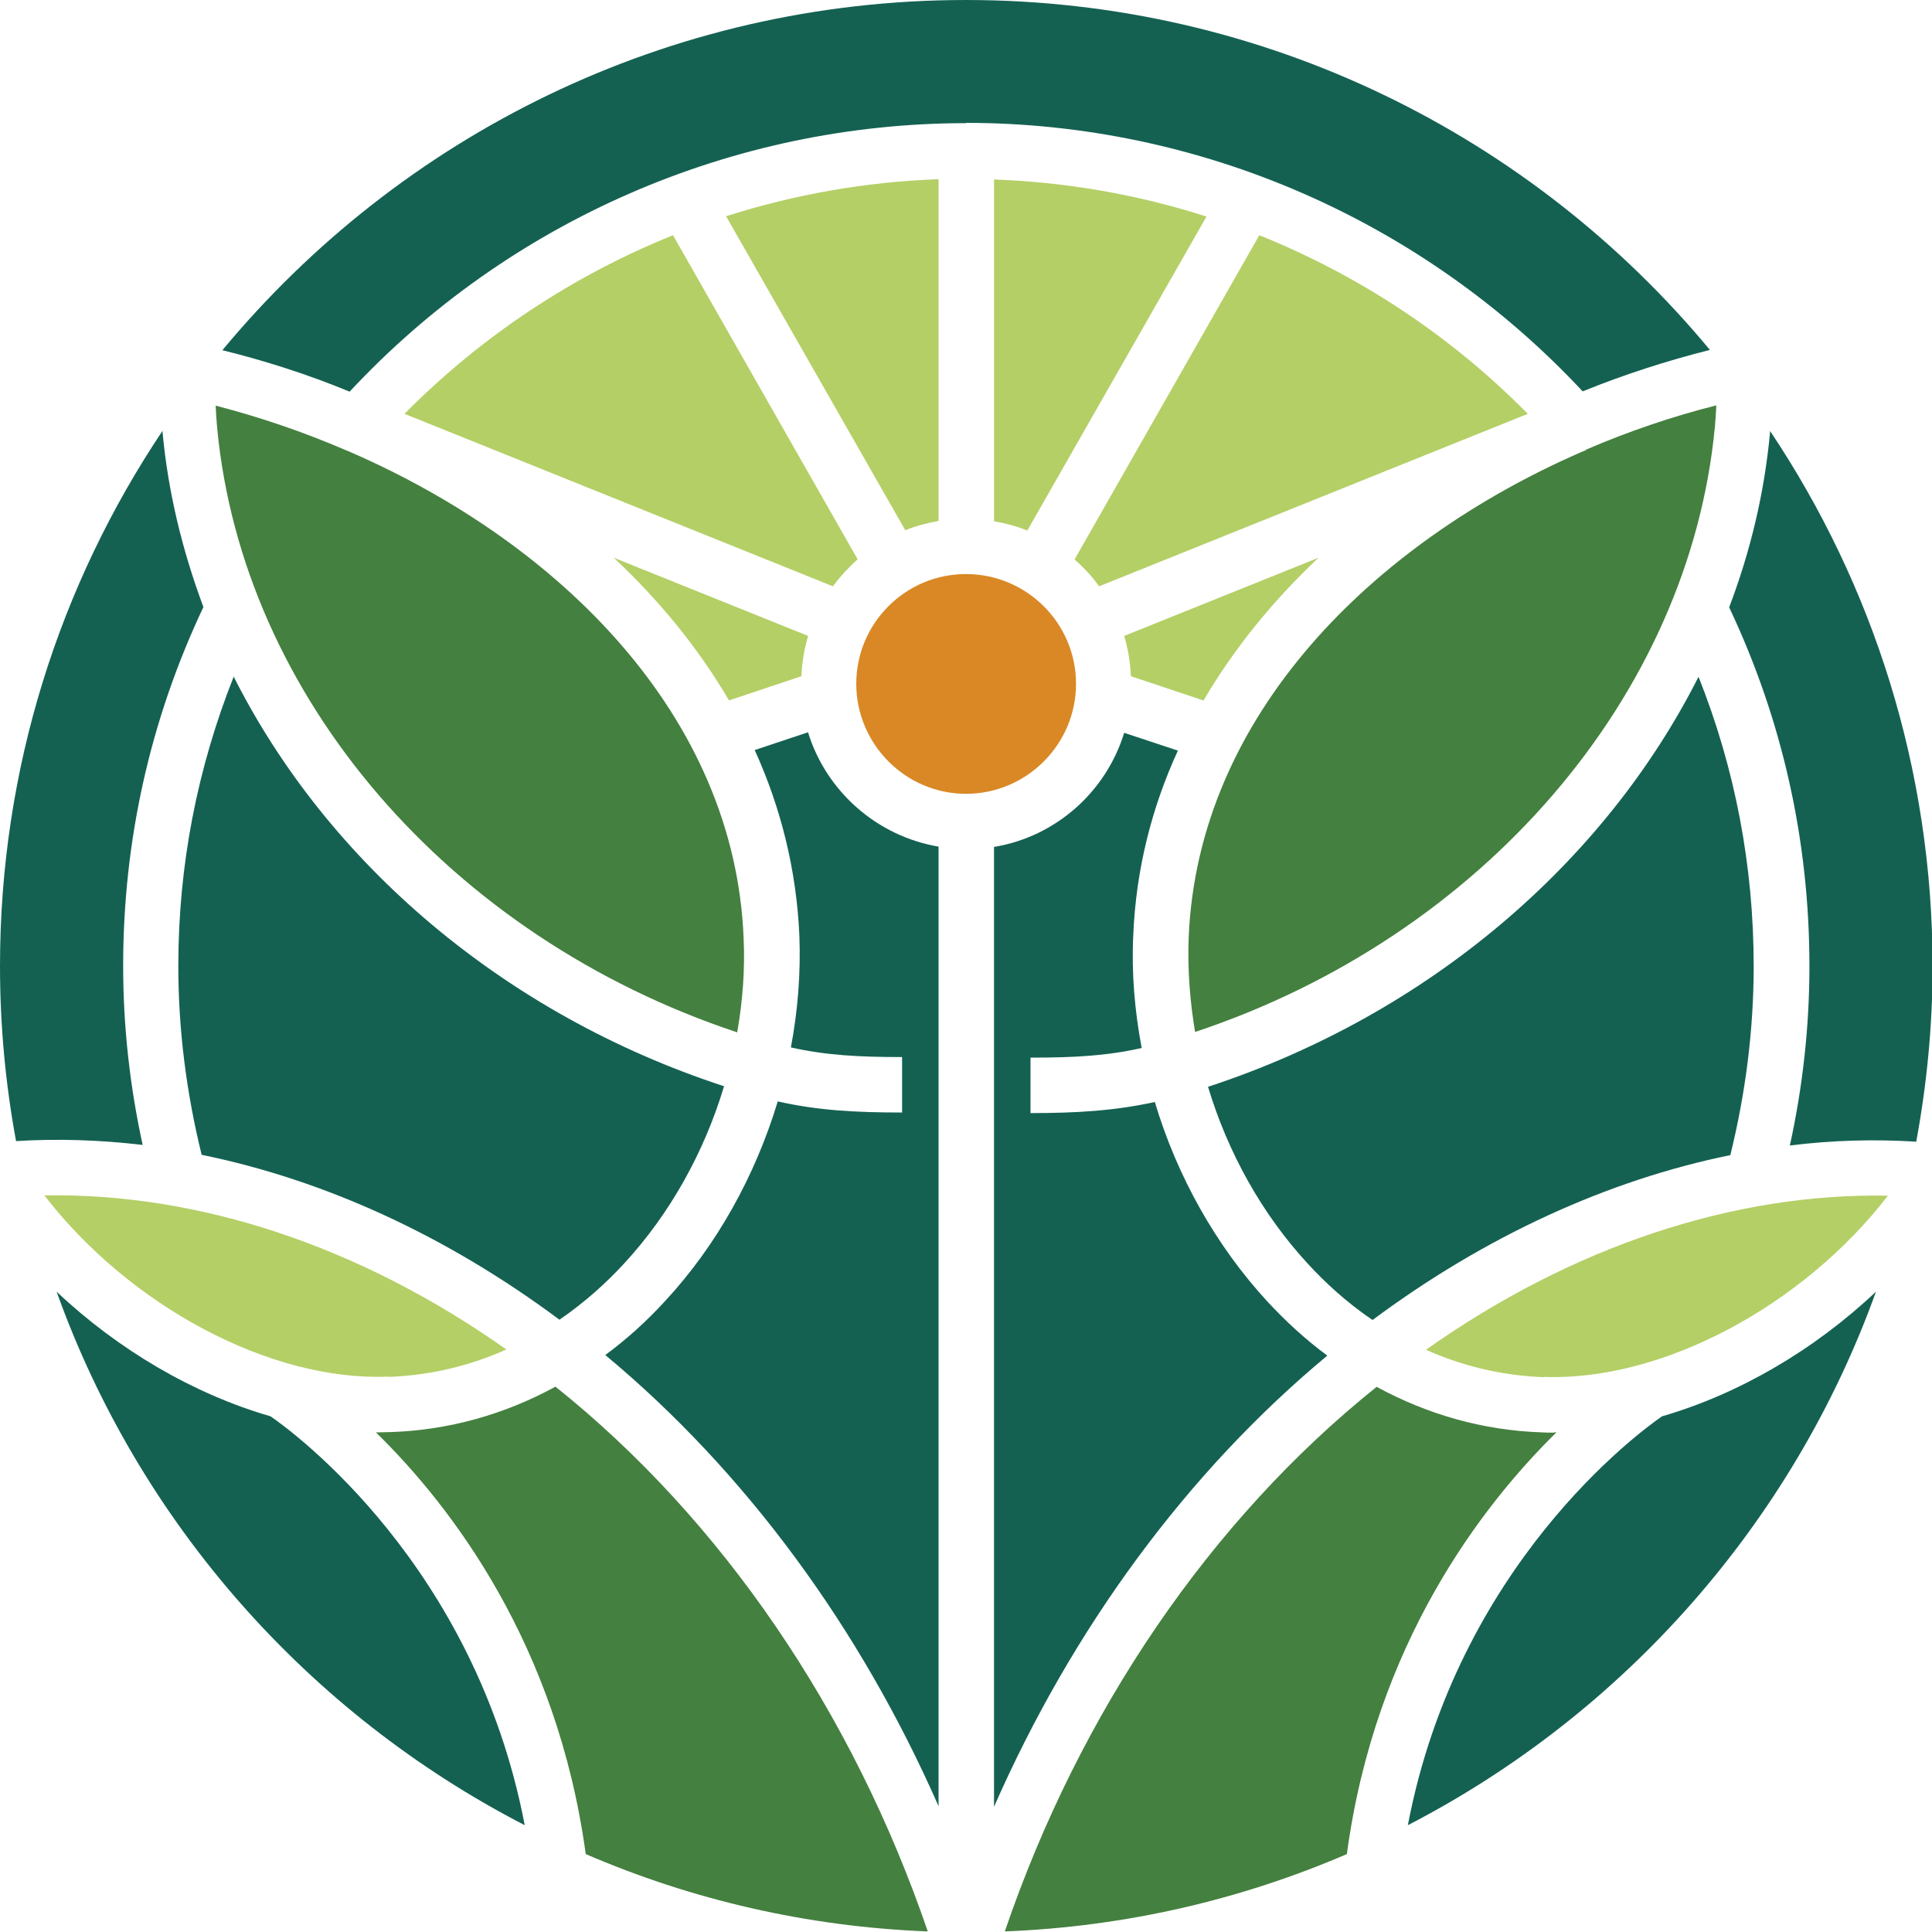
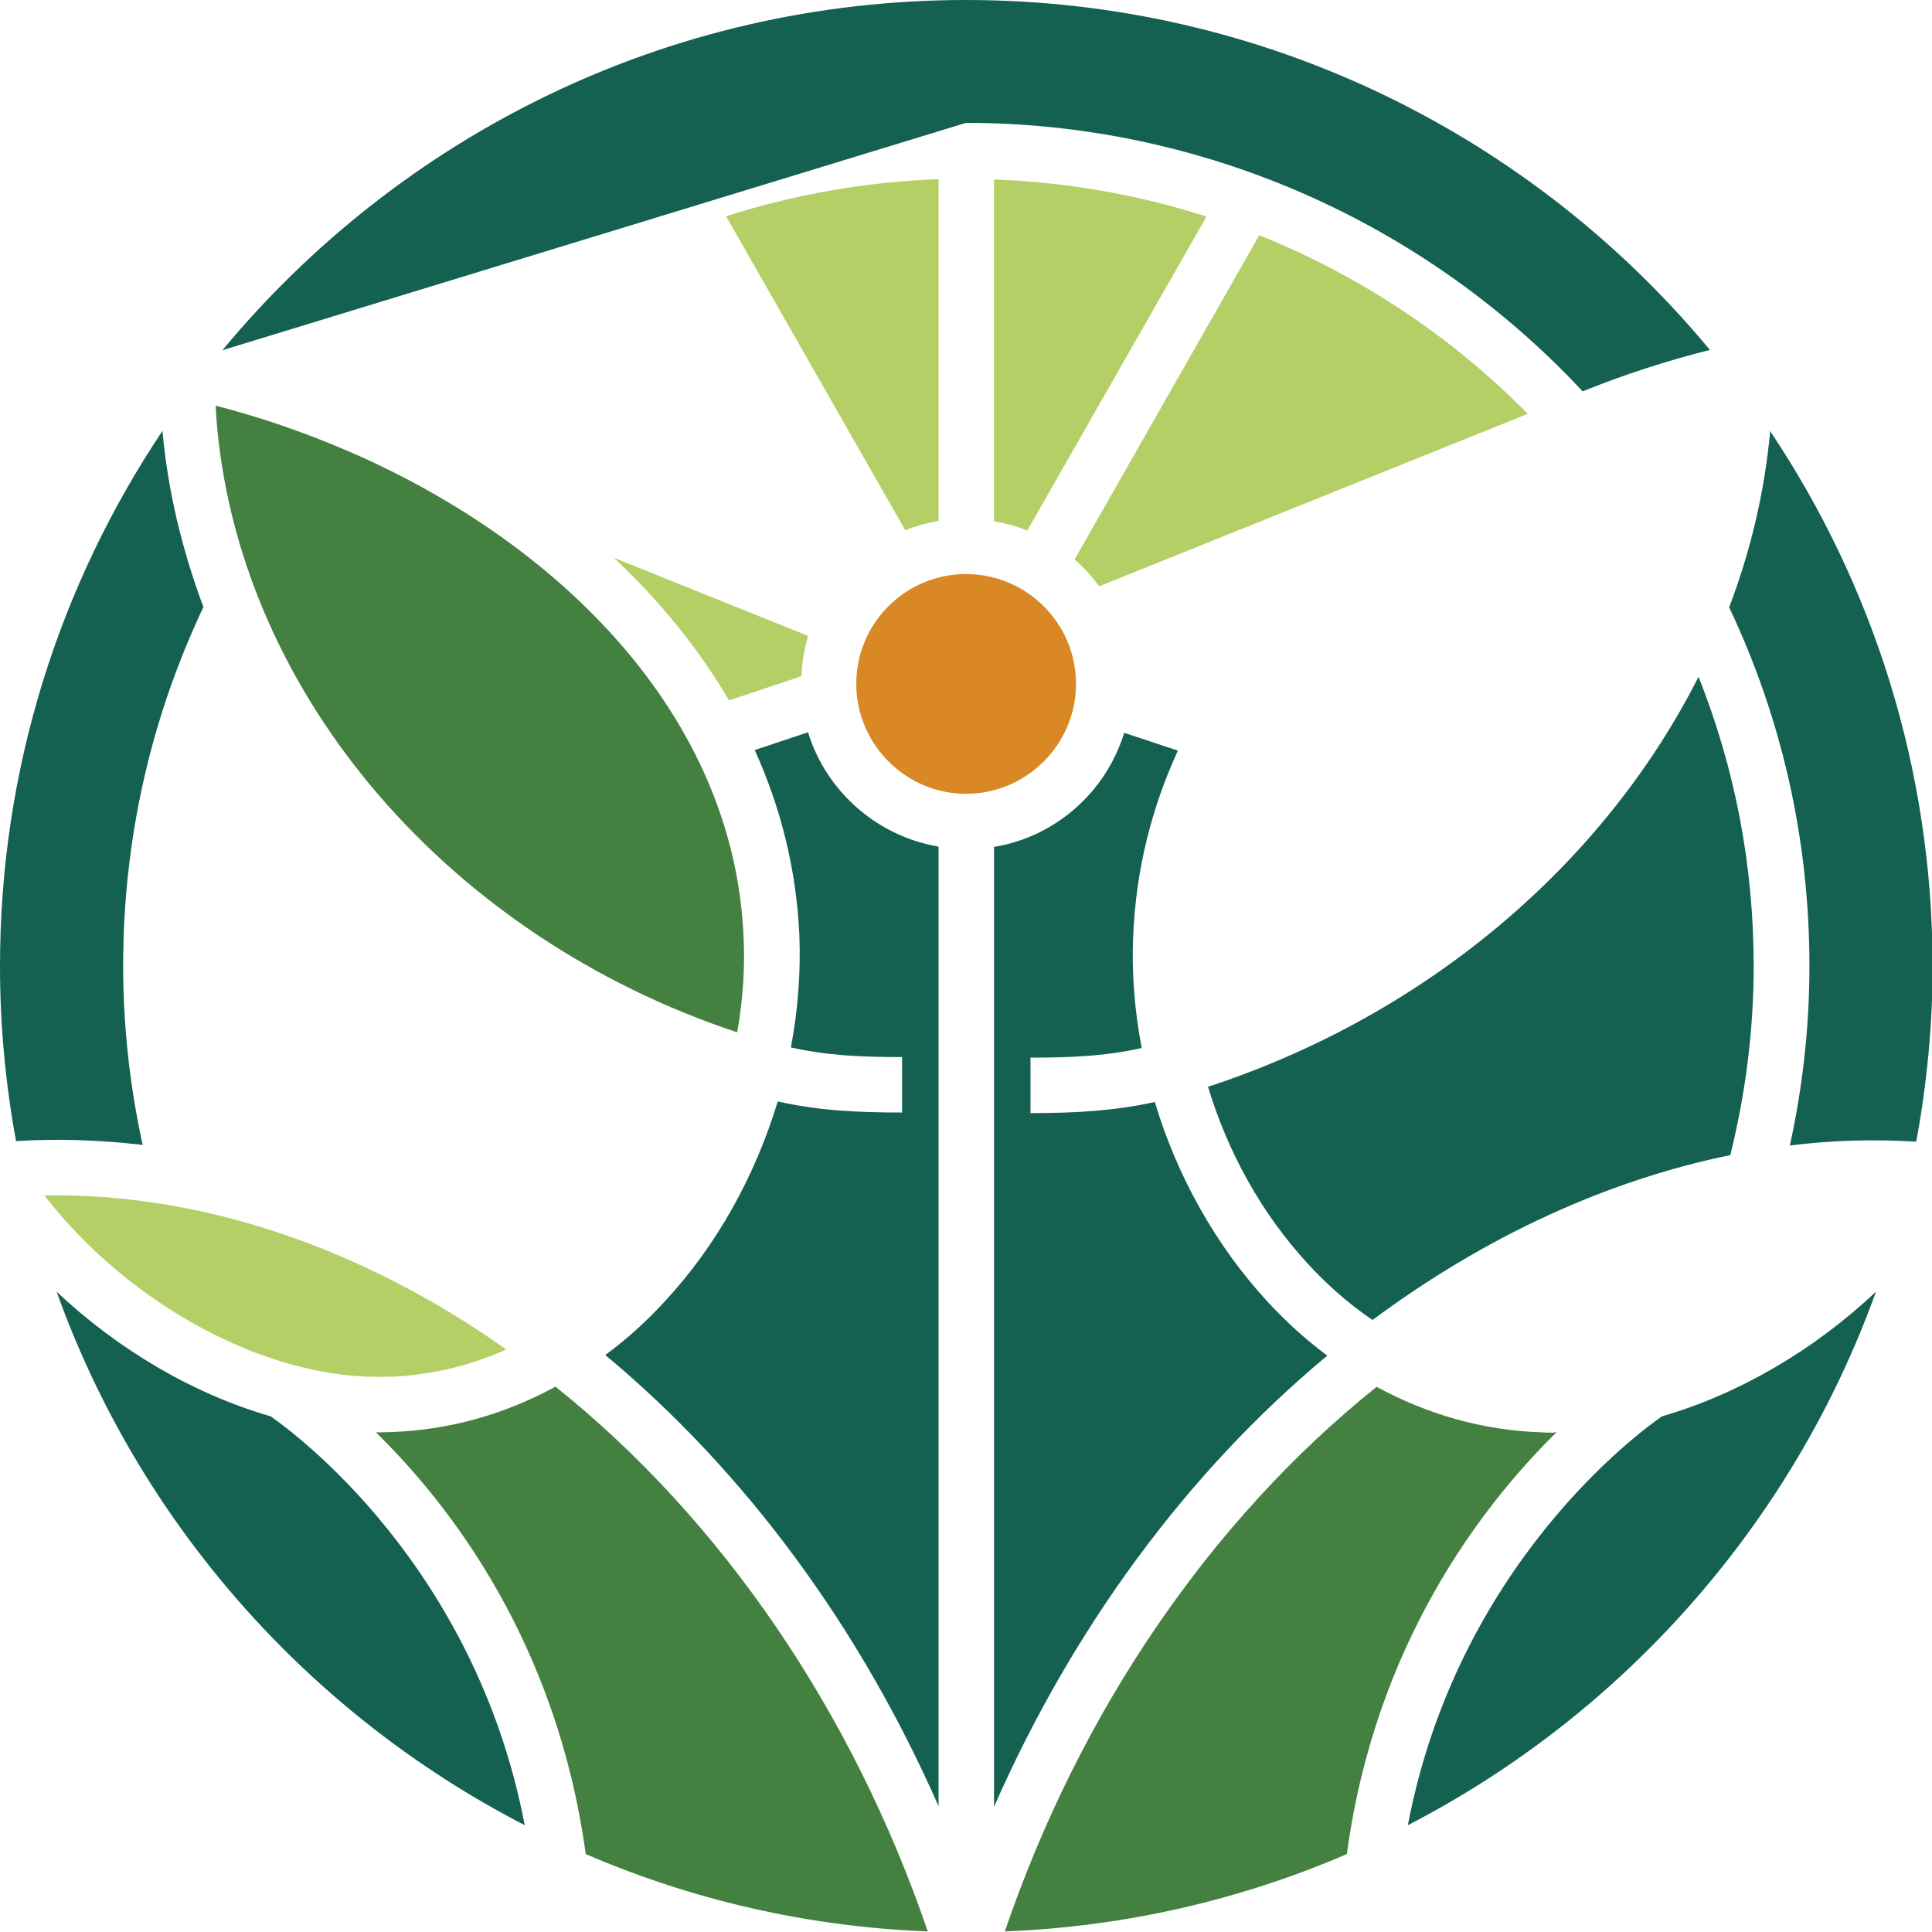
<svg xmlns="http://www.w3.org/2000/svg" data-name="Layer 2" height="66.2" preserveAspectRatio="xMidYMid meet" version="1.0" viewBox="0.0 0.0 66.2 66.2" width="66.2" zoomAndPan="magnify">
  <g data-name="Layer 1">
    <g>
      <g id="change1_1">
-         <path d="m52.89,47.18c4.08.15,8.89-2.44,11.8-6.21-5.29-.1-10.82,1.74-15.83,5.28,1.17.52,2.5.88,4.04.94Z" fill="#b4cf66" />
-       </g>
+         </g>
      <g id="change2_1">
        <path d="m48.24,62.54c7.4-3.82,13.19-10.36,16.04-18.28-2.13,2.01-4.71,3.51-7.33,4.27-.8.55-7.01,5.11-8.71,14.01Z" fill="#146152" />
      </g>
      <g id="change3_1">
        <path d="m53.25,49.09c-.14,0-.29,0-.43-.01-2.01-.07-3.9-.61-5.65-1.56-5.69,4.56-10.17,11.13-12.74,18.66,4.14-.16,8.1-1.09,11.72-2.65.97-7.19,4.61-11.92,7.18-14.45-.03,0-.06,0-.09,0Z" fill="#44803f" />
      </g>
      <g id="change2_2">
        <path d="m9.27,48.53c-2.63-.76-5.21-2.27-7.33-4.27,2.84,7.93,8.63,14.46,16.04,18.28-1.7-8.9-7.91-13.46-8.71-14.01Z" fill="#146152" />
      </g>
      <g id="change3_2">
        <path d="m19.04,47.51c-1.74.95-3.64,1.49-5.64,1.56-.15,0-.29.01-.43.01-.03,0-.06,0-.09,0,2.58,2.52,6.21,7.26,7.19,14.45,3.62,1.56,7.57,2.49,11.72,2.65-2.58-7.54-7.06-14.11-12.75-18.66Z" fill="#44803f" />
      </g>
      <g id="change1_2">
        <path d="m13.32,47.18c1.53-.06,2.87-.42,4.03-.94-5.01-3.54-10.53-5.37-15.83-5.28,2.91,3.77,7.72,6.38,11.8,6.21Z" fill="#b4cf66" />
      </g>
      <g id="change2_3">
-         <path d="m8.01,23.18c-1.25,3.15-1.9,6.47-1.9,9.92,0,2.19.28,4.36.8,6.47,4.21.86,8.39,2.77,12.26,5.65.89-.61,1.63-1.29,2.21-1.92,1.58-1.71,2.75-3.82,3.43-6.08-7.53-2.46-13.59-7.65-16.81-14.05Z" fill="#146152" />
-       </g>
+         </g>
      <g id="change2_4">
        <path d="m4.89,39.24c-.44-2.01-.67-4.07-.67-6.14,0-4.31.93-8.45,2.75-12.3-.72-1.93-1.21-3.93-1.4-5.99v-.05C2.05,20.02,0,26.33,0,33.1c0,2.05.19,4.05.55,6,1.43-.09,2.88-.04,4.33.13Z" fill="#146152" />
      </g>
      <g id="change3_3">
        <path d="m25.26,35.37c.19-1.07.27-2.16.22-3.23-.31-7.62-6.31-13.52-13.43-16.63l-.19-.08h0c-1.46-.63-2.96-1.14-4.47-1.53.01.25.03.5.05.75.87,9.24,7.97,17.45,17.81,20.72Z" fill="#44803f" />
      </g>
      <g id="change1_3">
        <path d="m24.98,24l2.48-.83c.02-.48.1-.94.23-1.38l-6.66-2.68c1.56,1.46,2.9,3.1,3.95,4.89Z" fill="#b4cf66" />
      </g>
      <g id="change1_4">
-         <path d="m29.39,19.17l-6.33-11.11c-3.42,1.38-6.56,3.45-9.2,6.12l14.68,5.91c.25-.34.53-.64.84-.92Z" fill="#b4cf66" />
-       </g>
+         </g>
      <g id="change2_5">
        <path d="m27.69,25.09l-1.83.61c.89,1.96,1.43,4.09,1.53,6.35.05,1.28-.05,2.57-.29,3.84,1.2.27,2.33.33,3.81.33v1.9c-1.6,0-2.89-.07-4.26-.38-.77,2.54-2.08,4.92-3.86,6.84-.64.7-1.33,1.32-2.05,1.85,4.8,3.99,8.73,9.34,11.42,15.46V29.01c-2.12-.36-3.85-1.9-4.47-3.91Z" fill="#146152" />
      </g>
      <g id="change2_6">
        <path d="m45.48,46.45c-.72-.53-1.4-1.15-2.05-1.85-1.77-1.92-3.1-4.3-3.86-6.84-1.38.3-2.66.38-4.26.38v-1.9c1.48,0,2.61-.06,3.81-.33-.24-1.27-.35-2.56-.29-3.84.09-2.26.63-4.39,1.53-6.35l-1.84-.61c-.62,2.02-2.34,3.56-4.46,3.91v32.89c2.69-6.12,6.62-11.47,11.42-15.46Z" fill="#146152" />
      </g>
      <g id="change1_5">
-         <path d="m41.24,24c1.05-1.79,2.39-3.43,3.94-4.89l-6.66,2.68c.13.44.21.9.23,1.38l2.48.83Z" fill="#b4cf66" />
-       </g>
+         </g>
      <g id="change4_1">
        <path d="m36.87,23.43c0-2.07-1.69-3.76-3.77-3.76s-3.76,1.69-3.76,3.76,1.69,3.77,3.76,3.77,3.77-1.69,3.77-3.77Z" fill="#d98825" />
      </g>
      <g id="change1_6">
        <path d="m32.16,17.86V6.14c-2.49.09-4.94.52-7.28,1.27l6.14,10.76c.36-.15.75-.25,1.14-.32Z" fill="#b4cf66" />
      </g>
      <g id="change1_7">
        <path d="m34.06,17.86c.4.07.78.17,1.14.32l6.14-10.76c-2.34-.75-4.79-1.18-7.28-1.27v11.72Z" fill="#b4cf66" />
      </g>
      <g id="change2_7">
-         <path d="m33.1,4.21c8.02,0,15.67,3.35,21.13,9.2,1.43-.58,2.89-1.05,4.36-1.42C52.52,4.67,43.35,0,33.1,0S13.7,4.67,7.62,12c1.46.36,2.93.83,4.36,1.42,5.45-5.85,13.11-9.2,21.13-9.2Z" fill="#146152" />
+         <path d="m33.1,4.21c8.02,0,15.67,3.35,21.13,9.2,1.43-.58,2.89-1.05,4.36-1.42C52.52,4.67,43.35,0,33.1,0S13.7,4.67,7.62,12Z" fill="#146152" />
      </g>
      <g id="change1_8">
        <path d="m37.66,20.09l14.69-5.91c-2.63-2.67-5.77-4.74-9.2-6.12l-6.33,11.11c.31.27.6.58.84.92Z" fill="#b4cf66" />
      </g>
      <g id="change3_4">
-         <path d="m54.35,15.42l-.19.08c-7.12,3.11-13.12,9.02-13.43,16.63-.04,1.08.04,2.16.22,3.23,9.83-3.27,16.93-11.49,17.81-20.73.02-.24.04-.49.05-.74-1.51.38-3.01.89-4.47,1.52h0Z" fill="#44803f" />
-       </g>
+         </g>
      <g id="change2_8">
        <path d="m60.65,14.77s0,.03,0,.05c-.19,2.06-.67,4.07-1.4,5.99,1.82,3.85,2.75,7.99,2.75,12.3,0,2.07-.23,4.13-.67,6.14,1.45-.18,2.9-.22,4.33-.13.36-1.95.56-3.96.56-6,0-6.78-2.05-13.09-5.56-18.34Z" fill="#146152" />
      </g>
      <g id="change2_9">
        <path d="m41.39,37.23c.68,2.26,1.85,4.37,3.43,6.08.58.63,1.31,1.31,2.21,1.92,3.86-2.87,8.05-4.79,12.26-5.65.52-2.11.8-4.28.8-6.47,0-3.45-.64-6.78-1.89-9.92-3.23,6.39-9.28,11.58-16.81,14.05Z" fill="#146152" />
      </g>
    </g>
  </g>
</svg>